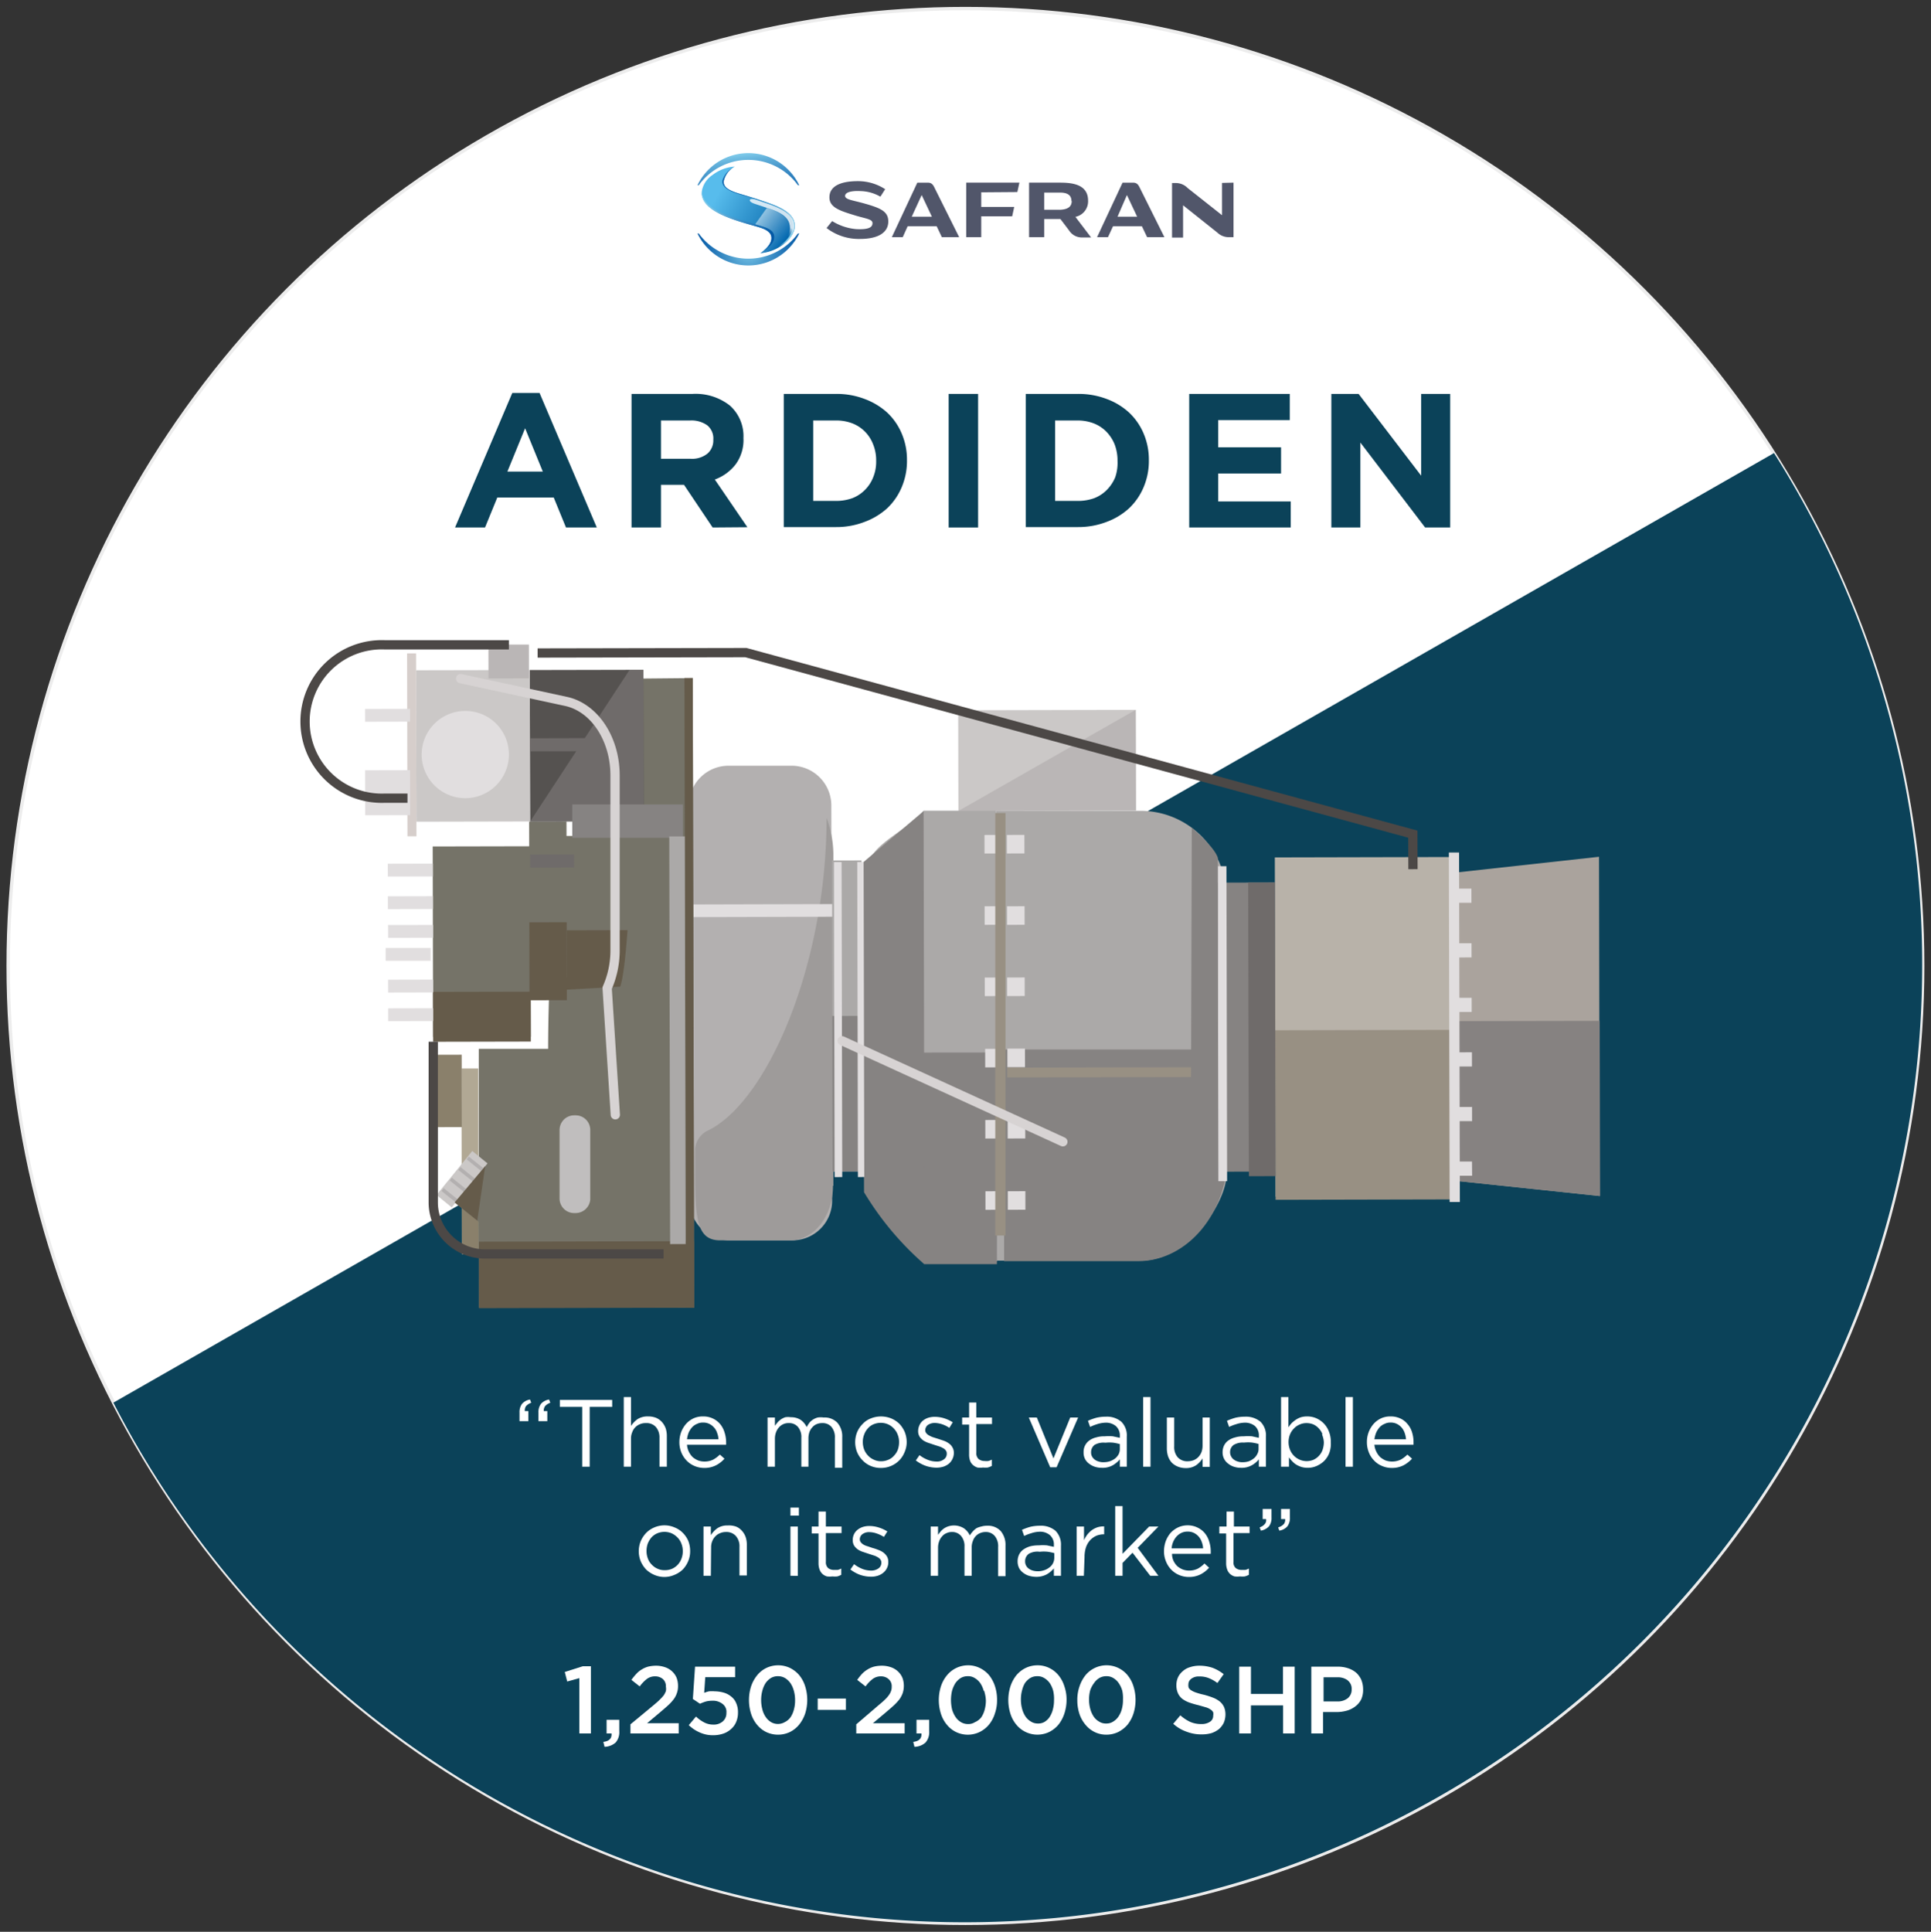
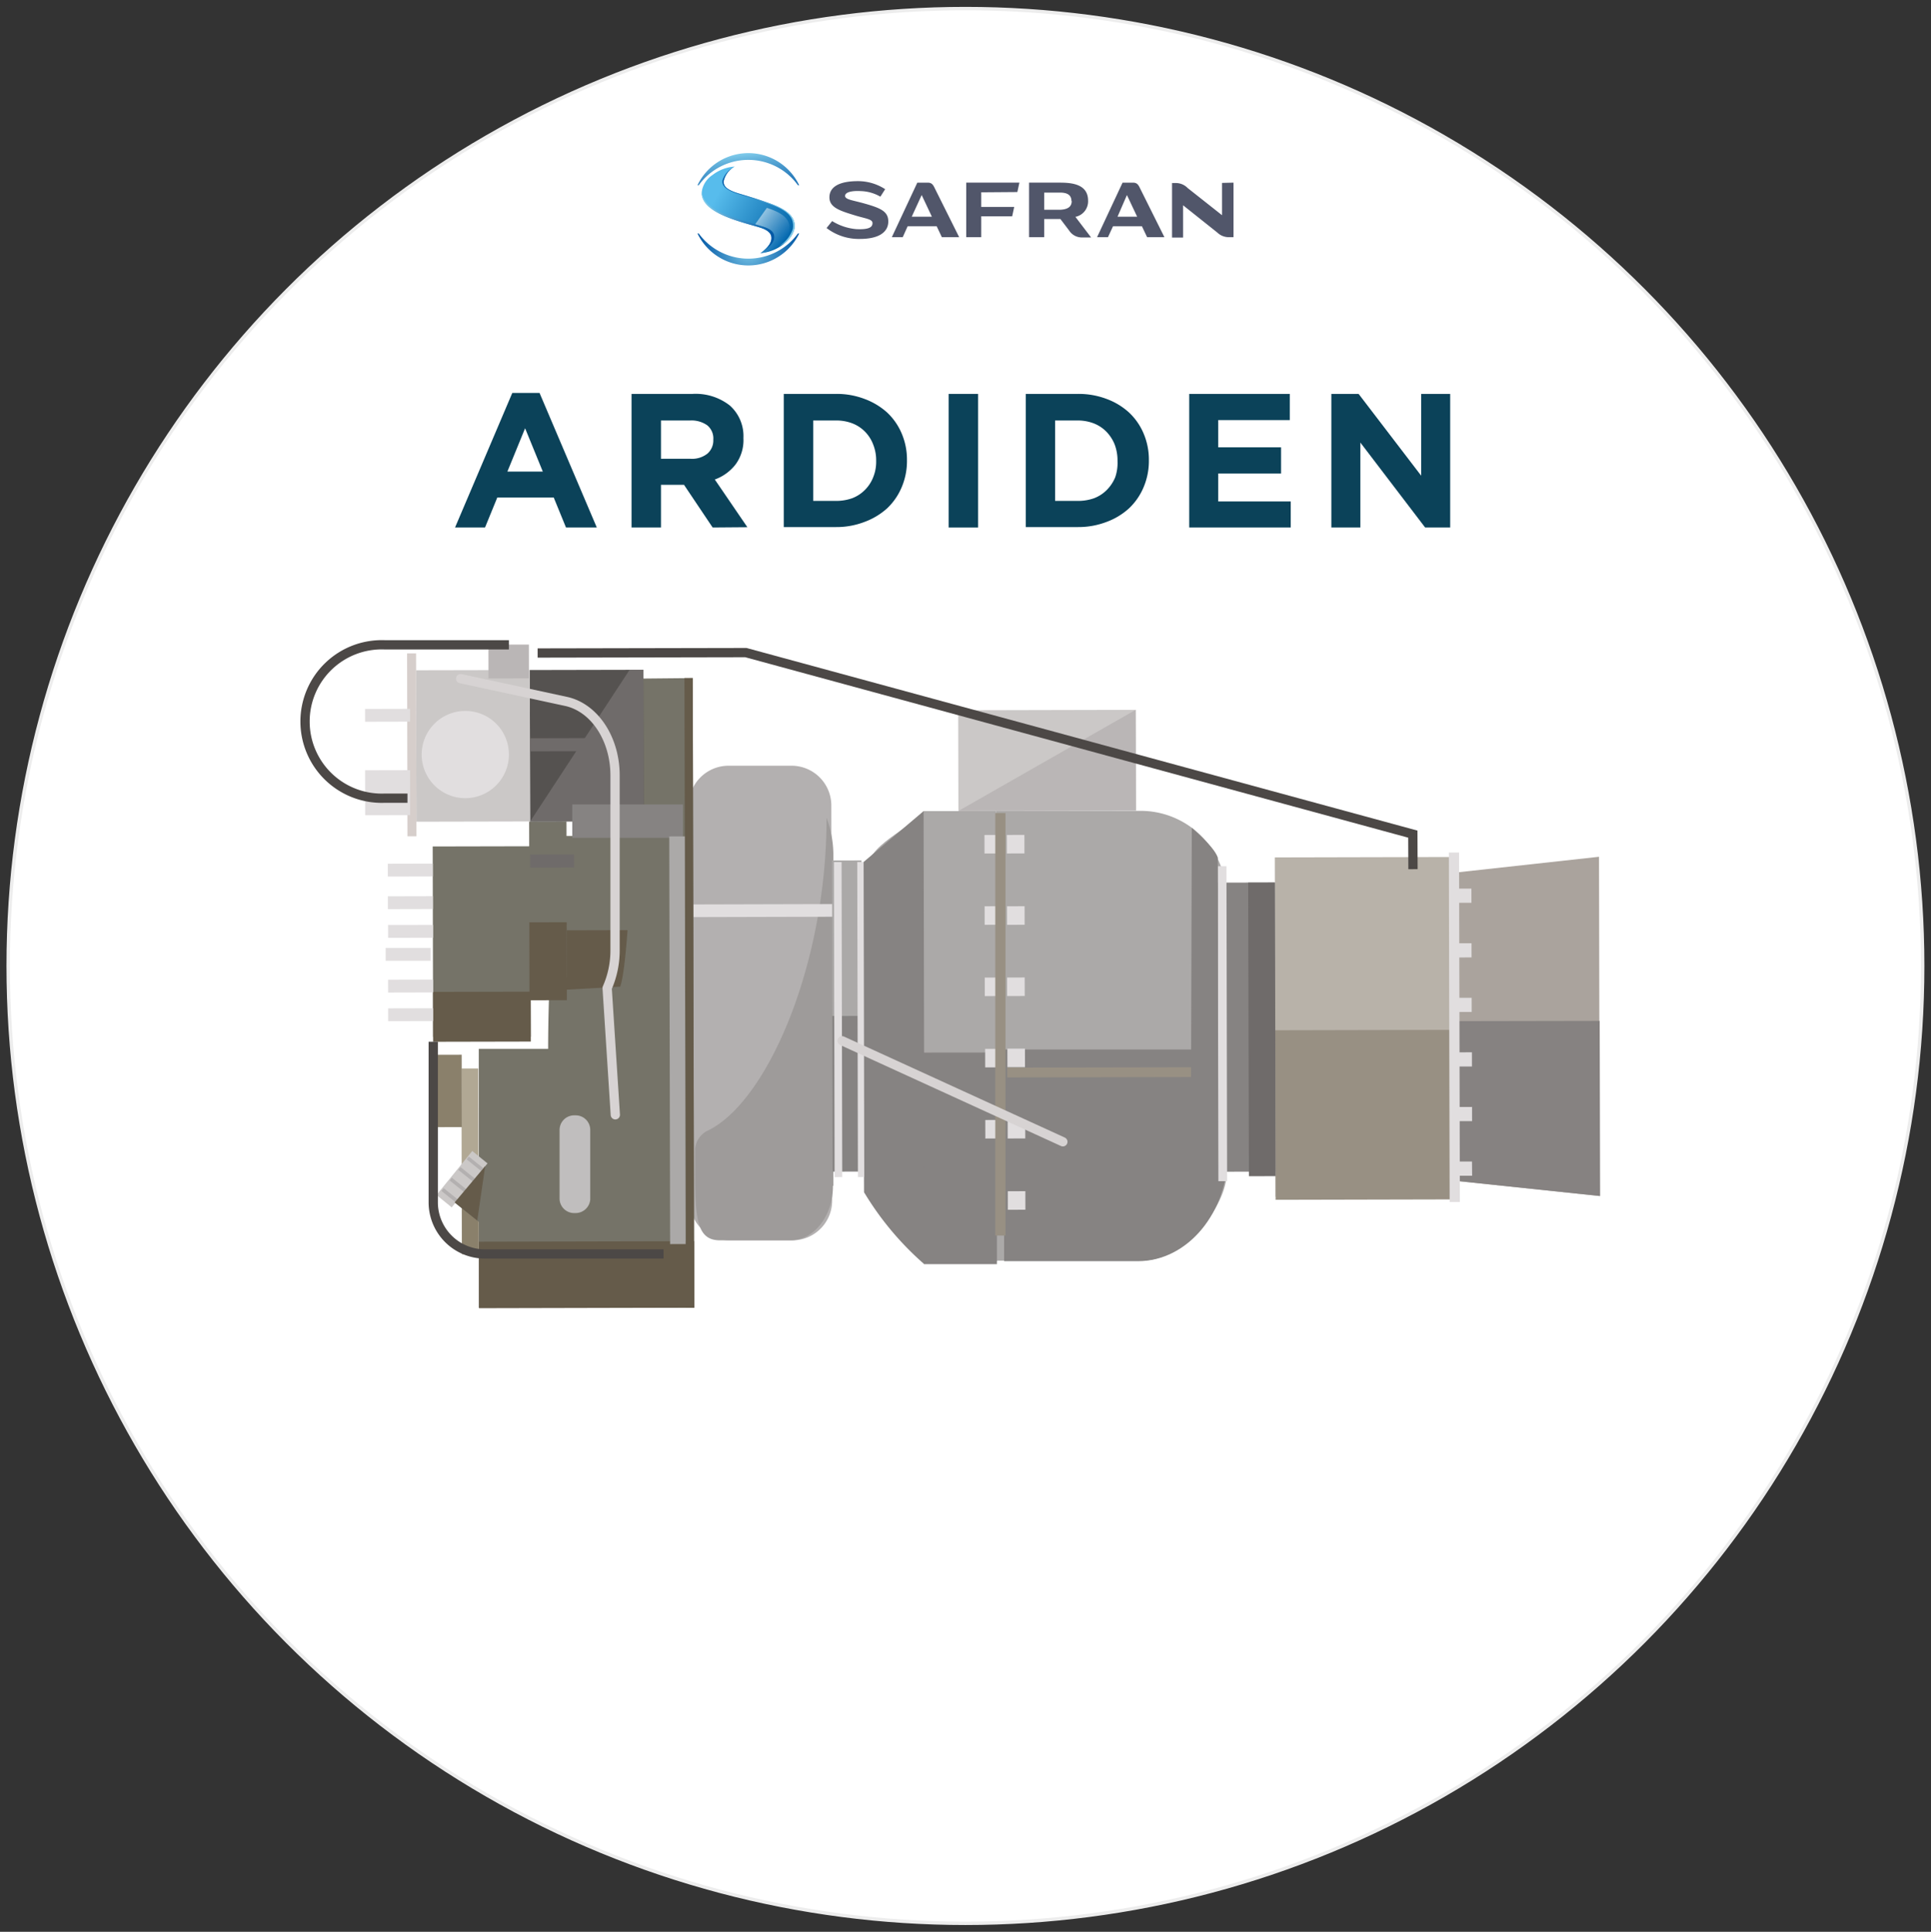
<svg xmlns="http://www.w3.org/2000/svg" xmlns:xlink="http://www.w3.org/1999/xlink" viewBox="0 0 141.69 141.73">
  <rect x="0" y="0" width="141.69" height="141.73" fill="#333333" stroke="none" />
  <defs>
    <style>.cls-1{isolation:isolate;}.cls-2,.cls-25{fill:#fff;}.cls-2{stroke:#ededed;stroke-width:0.25px;}.cls-2,.cls-23{stroke-miterlimit:10;}.cls-3{fill:#0b4259;}.cls-4{fill:#b3b0b0;}.cls-5{fill:#9e9b9a;}.cls-6{fill:#e1dedf;}.cls-7{fill:#aba9a8;}.cls-8{fill:#868382;}.cls-9{fill:#aaa39d;}.cls-10{fill:#b8b2a9;}.cls-11{fill:#989083;}.cls-12{fill:#757368;}.cls-13{fill:#655b4a;}.cls-14{fill:#555250;}.cls-15{fill:#cbc8c7;}.cls-16{fill:#6f6b6a;}.cls-17{fill:#d6cecb;}.cls-18{fill:#c0bebe;}.cls-19{fill:#b1a894;}.cls-20{fill:#8a806b;}.cls-21{fill:#bab6b6;}.cls-22,.cls-23{fill:none;stroke-width:0.68px;}.cls-22{stroke:#d7d3d3;stroke-linecap:round;stroke-linejoin:round;}.cls-23{stroke:#4c4846;}.cls-24{fill:#868281;}.cls-26{fill:#51566a;}.cls-27{fill:url(#Dégradé_sans_nom_4);}.cls-28{fill:url(#Dégradé_sans_nom_3);}.cls-29,.cls-31,.cls-33{mix-blend-mode:multiply;}.cls-29{fill:url(#linear-gradient);}.cls-30{opacity:0.8;fill:url(#linear-gradient-2);}.cls-31{opacity:0.5;}.cls-32{fill:url(#Dégradé_sans_nom_2);}.cls-34{fill:url(#Dégradé_sans_nom_1);}.cls-35{fill:url(#linear-gradient-3);}</style>
    <radialGradient id="Dégradé_sans_nom_4" cx="54.91" cy="18.3" r="4.17" gradientUnits="userSpaceOnUse">
      <stop offset="0" stop-color="#84cfed" />
      <stop offset="0.06" stop-color="#79c5e7" />
      <stop offset="0.37" stop-color="#4596ca" />
      <stop offset="0.64" stop-color="#2073b6" />
      <stop offset="0.86" stop-color="#085ea9" />
      <stop offset="1" stop-color="#0056a4" />
    </radialGradient>
    <linearGradient id="Dégradé_sans_nom_3" x1="52.69" y1="14.17" x2="58.36" y2="17.39" gradientUnits="userSpaceOnUse">
      <stop offset="0" stop-color="#57bcec" />
      <stop offset="0.67" stop-color="#1a7cbb" />
      <stop offset="1" stop-color="#0062a7" />
    </linearGradient>
    <linearGradient id="linear-gradient" x1="57.06" y1="16" x2="53.53" y2="13.99" gradientUnits="userSpaceOnUse">
      <stop offset="0" stop-color="#84cfed" />
      <stop offset="1" stop-color="#0056a4" />
    </linearGradient>
    <linearGradient id="linear-gradient-2" x1="125.03" y1="215.48" x2="124.78" y2="216.18" gradientTransform="matrix(0.98, 0.2, -0.2, 0.98, -23.42, -220.77)" gradientUnits="userSpaceOnUse">
      <stop offset="0.08" stop-color="#fff" />
      <stop offset="0.13" stop-color="#fff" stop-opacity="0.93" />
      <stop offset="0.32" stop-color="#fff" stop-opacity="0.65" />
      <stop offset="0.5" stop-color="#fff" stop-opacity="0.42" />
      <stop offset="0.66" stop-color="#fff" stop-opacity="0.24" />
      <stop offset="0.8" stop-color="#fff" stop-opacity="0.11" />
      <stop offset="0.92" stop-color="#fff" stop-opacity="0.03" />
      <stop offset="1" stop-color="#fff" stop-opacity="0" />
    </linearGradient>
    <linearGradient id="Dégradé_sans_nom_2" x1="-108.03" y1="-146.74" x2="-106.08" y2="-145.18" gradientTransform="translate(163.5 163)" gradientUnits="userSpaceOnUse">
      <stop offset="0" stop-color="#fff" />
      <stop offset="1" stop-color="#0069b4" />
    </linearGradient>
    <linearGradient id="Dégradé_sans_nom_1" x1="-112" y1="-146.73" x2="-106.71" y2="-146.73" gradientTransform="translate(163.5 163)" xlink:href="#linear-gradient" />
    <linearGradient id="linear-gradient-3" x1="54.61" y1="11.16" x2="55.63" y2="19.35" gradientUnits="userSpaceOnUse">
      <stop offset="0" stop-color="#84cfed" />
      <stop offset="0.07" stop-color="#65b3dc" />
      <stop offset="0.17" stop-color="#4696cb" />
      <stop offset="0.27" stop-color="#2c7fbd" />
      <stop offset="0.38" stop-color="#196db2" />
      <stop offset="0.51" stop-color="#0b60aa" />
      <stop offset="0.66" stop-color="#0258a5" />
      <stop offset="0.94" stop-color="#0056a4" />
    </linearGradient>
  </defs>
  <title>Plan de travail 1 copie 6</title>
  <g class="cls-1">
    <g id="Calque_1" data-name="Calque 1">
      <circle class="cls-2" cx="70.84" cy="70.87" r="70.24" />
-       <path class="cls-3" d="M130.17,33.24A70.25,70.25,0,1,1,8.32,102.91Z" />
      <path class="cls-4" d="M58.2,91H53.52a2.91,2.91,0,0,1-2.91-2.9l-.07-29a2.92,2.92,0,0,1,2.91-2.92h4.67A2.92,2.92,0,0,1,61,59.06l.06,29A2.91,2.91,0,0,1,58.2,91" />
      <path class="cls-5" d="M61.15,87l0-24.37A7.82,7.82,0,0,0,60.65,60c0,10.88-4.42,21-8.82,23A1.66,1.66,0,0,0,51,84.52h0C51,89,50.92,91,52.83,91H58c1.73,0,3.13-1.8,3.12-4" />
      <rect class="cls-6" x="50.86" y="66.35" width="10.24" height="0.93" transform="translate(-0.17 0.14) rotate(-0.15)" />
      <path class="cls-7" d="M83.74,92.49l-10.57,0-.07-33,10.57,0A6.31,6.31,0,0,1,90,65.77l0,20.39c0,2.06-2.81,6.33-6.3,6.33" />
      <path class="cls-7" d="M73.17,92.52H67.84C65.76,90.69,66,90,63.42,87.25l-.05-22.44c0-2.93,2.74-3.42,4.4-5.3l5.33,0Z" />
      <path class="cls-8" d="M63.4,77.23l0,10.24a22.05,22.05,0,0,0,4.42,5.28h5.33l0-15.53Z" />
      <rect class="cls-6" x="72.24" y="61.26" width="1.29" height="1.36" transform="translate(-0.12 0.14) rotate(-0.11)" />
      <rect class="cls-6" x="72.25" y="66.49" width="1.29" height="1.36" transform="translate(-0.13 0.14) rotate(-0.11)" />
      <rect class="cls-6" x="72.26" y="71.72" width="1.29" height="1.36" transform="translate(-0.14 0.14) rotate(-0.11)" />
      <rect class="cls-6" x="72.28" y="76.95" width="1.29" height="1.36" transform="translate(-0.14 0.14) rotate(-0.11)" />
      <rect class="cls-6" x="72.29" y="82.17" width="1.29" height="1.36" transform="translate(-0.15 0.14) rotate(-0.11)" />
-       <rect class="cls-6" x="72.3" y="87.4" width="1.29" height="1.36" transform="translate(-0.16 0.14) rotate(-0.11)" />
      <rect class="cls-8" x="89.31" y="64.75" width="4.26" height="21.21" transform="translate(-0.17 0.21) rotate(-0.13)" />
      <polygon class="cls-9" points="106.2 86.57 117.38 87.75 117.33 62.86 106.15 64.09 106.2 86.57" />
      <rect class="cls-10" x="93.57" y="62.9" width="13.12" height="24.89" transform="translate(-0.17 0.22) rotate(-0.13)" />
      <rect class="cls-11" x="93.58" y="75.58" width="13.12" height="12.44" transform="translate(-0.18 0.22) rotate(-0.13)" />
      <path class="cls-8" d="M73.68,77l0,15.53,9.81,0c3.67,0,6.63-3.58,6.62-8V77Z" />
      <rect class="cls-11" x="73.19" y="59.49" width="0.75" height="31" transform="matrix(1, 0, 0, 1, -0.16, 0.16)" />
      <rect class="cls-6" x="73.88" y="61.26" width="1.29" height="1.36" transform="translate(-0.12 0.14) rotate(-0.11)" />
      <rect class="cls-6" x="73.89" y="66.49" width="1.29" height="1.36" transform="translate(-0.15 0.17) rotate(-0.13)" />
      <rect class="cls-6" x="73.9" y="71.72" width="1.29" height="1.36" transform="translate(-0.14 0.14) rotate(-0.11)" />
      <rect class="cls-6" x="73.91" y="76.94" width="1.29" height="1.36" transform="translate(-0.14 0.14) rotate(-0.11)" />
      <rect class="cls-6" x="73.93" y="82.17" width="1.29" height="1.36" transform="translate(-0.15 0.14) rotate(-0.11)" />
      <rect class="cls-6" x="73.94" y="87.4" width="1.29" height="1.36" transform="translate(-0.16 0.14) rotate(-0.11)" />
      <polygon class="cls-12" points="47.36 61.32 46.07 72.71 39.65 72.72 39.62 61.34 47.36 61.32" />
      <polygon class="cls-13" points="47.38 68.24 46.06 72.71 39.65 72.72 39.64 68.26 47.38 68.24" />
      <path class="cls-12" d="M50.83,49.75l.1,46.2-15.8,0,0-19h5.09c0-2.13.08-4.27.08-4.27l5.21-.29c.42-1.24.63-5.62.79-8A3.06,3.06,0,0,1,45.19,62l.35-12.2Z" />
      <rect class="cls-13" x="35.13" y="91.09" width="15.8" height="4.88" transform="translate(-0.2 0.09) rotate(-0.13)" />
      <rect class="cls-12" x="31.77" y="62.09" width="7.17" height="13.97" transform="translate(-0.15 0.08) rotate(-0.12)" />
      <rect class="cls-13" x="31.78" y="72.76" width="7.17" height="3.66" transform="translate(-0.16 0.08) rotate(-0.12)" />
      <rect class="cls-12" x="38.84" y="60.27" width="2.74" height="11.44" transform="translate(-0.15 0.09) rotate(-0.13)" />
      <rect class="cls-13" x="38.85" y="67.66" width="2.74" height="5.72" transform="translate(-0.15 0.09) rotate(-0.12)" />
      <rect class="cls-14" x="38.89" y="49.15" width="8.34" height="11.11" transform="translate(-0.12 0.09) rotate(-0.12)" />
      <rect class="cls-15" x="30.55" y="49.17" width="8.34" height="11.11" transform="translate(-0.12 0.07) rotate(-0.12)" />
      <rect class="cls-16" x="38.89" y="54.16" width="5.32" height="0.96" transform="translate(-0.13 0.1) rotate(-0.14)" />
      <rect class="cls-16" x="38.91" y="62.69" width="3.22" height="0.96" transform="translate(-0.16 0.1) rotate(-0.14)" />
      <polygon class="cls-16" points="38.9 60.27 46.2 49.14 47.21 49.14 47.24 60.26 38.9 60.27" />
      <rect class="cls-17" x="29.89" y="47.93" width="0.66" height="13.42" transform="translate(-0.12 0.07) rotate(-0.12)" />
      <path class="cls-18" d="M42.23,89h-.09A1.07,1.07,0,0,1,41.06,88v-5.1a1.07,1.07,0,0,1,1.07-1.07h.1a1.07,1.07,0,0,1,1.08,1.07V88A1.08,1.08,0,0,1,42.23,89" />
      <rect class="cls-19" x="33.88" y="78.39" width="1.23" height="13.63" transform="translate(-0.17 0.07) rotate(-0.11)" />
      <rect class="cls-20" x="33.89" y="85.8" width="1.23" height="6.01" transform="translate(-0.17 0.07) rotate(-0.11)" />
      <rect class="cls-20" x="31.8" y="77.38" width="2.08" height="5.31" transform="translate(-0.18 0.08) rotate(-0.13)" />
      <rect class="cls-21" x="35.84" y="47.29" width="2.97" height="2.48" transform="translate(-0.1 0.08) rotate(-0.12)" />
      <rect class="cls-8" x="42.12" y="58.92" width="8.12" height="2.45" transform="matrix(1, 0, 0, 1, -0.13, 0.1)" />
      <path class="cls-22" d="M33.8,49.79l7.73,1.67c2.08.45,3.59,2.73,3.6,5.4l0,12.86a6.81,6.81,0,0,1-.58,2.77l.6,9.3" />
      <rect class="cls-13" x="50.27" y="49.75" width="0.61" height="46.2" transform="translate(-0.16 0.11) rotate(-0.13)" />
      <rect class="cls-15" x="70.31" y="52.1" width="13.03" height="7.39" transform="translate(-0.12 0.17) rotate(-0.13)" />
      <polygon class="cls-21" points="83.33 52.08 70.32 59.5 83.35 59.47 83.33 52.08" />
      <polyline class="cls-23" points="39.45 47.91 54.73 47.88 103.67 61.2 103.68 63.77" />
      <rect class="cls-6" x="89.38" y="63.55" width="0.64" height="23.11" transform="translate(-0.16 0.19) rotate(-0.12)" />
      <polygon class="cls-24" points="117.41 87.75 117.38 74.9 106.72 74.92 106.75 86.63 117.41 87.75" />
      <rect class="cls-6" x="106.98" y="65.2" width="0.99" height="1.04" transform="translate(-0.15 0.24) rotate(-0.13)" />
      <rect class="cls-6" x="106.99" y="69.21" width="0.99" height="1.04" transform="translate(-0.16 0.24) rotate(-0.13)" />
      <rect class="cls-6" x="107" y="73.21" width="0.99" height="1.04" transform="translate(-0.17 0.24) rotate(-0.13)" />
      <rect class="cls-6" x="107.01" y="77.21" width="0.99" height="1.04" transform="translate(-0.17 0.24) rotate(-0.13)" />
      <rect class="cls-6" x="107.02" y="81.22" width="0.99" height="1.04" transform="translate(-0.18 0.24) rotate(-0.13)" />
      <polygon class="cls-6" points="107.03 85.22 107.03 86.26 108.02 86.26 108.01 85.22 107.03 85.22" />
      <rect class="cls-6" x="106.34" y="62.55" width="0.75" height="25.64" transform="translate(-0.17 0.24) rotate(-0.13)" />
      <rect class="cls-16" x="91.61" y="64.75" width="1.96" height="21.54" transform="translate(-0.18 0.23) rotate(-0.14)" />
-       <path class="cls-7" d="M63.37,64.48c1.79-1.84,2.74-3.2,4.4-5l5.33,0" />
      <rect class="cls-7" x="61.07" y="63.13" width="2.16" height="22.82" transform="translate(-0.16 0.14) rotate(-0.13)" />
      <rect class="cls-8" x="61.08" y="74.54" width="2.16" height="11.41" transform="translate(-0.18 0.14) rotate(-0.13)" />
      <rect class="cls-6" x="61.22" y="63.25" width="0.56" height="23.11" transform="translate(-0.16 0.13) rotate(-0.12)" />
      <rect class="cls-6" x="62.93" y="63.24" width="0.56" height="23.11" transform="translate(-0.16 0.14) rotate(-0.12)" />
      <polyline class="cls-8" points="67.77 59.51 67.84 92.75 63.42 87.47 63.37 63.24" />
      <line class="cls-22" x1="61.79" y1="76.36" x2="77.99" y2="83.77" />
      <rect class="cls-11" x="73.92" y="78.31" width="15.4" height="0.72" transform="translate(-0.16 0.16) rotate(-0.11)" />
      <polygon class="cls-12" points="37.37 86.99 37.91 89.69 35.2 89.7 32.8 87.77 34.97 85.06 37.37 86.99" />
      <rect class="cls-15" x="31.82" y="85.8" width="4.16" height="1.44" transform="translate(-54.61 58.21) rotate(-50.87)" />
      <rect class="cls-4" x="32.88" y="87.02" width="0.26" height="1.38" transform="translate(-56.1 58.69) rotate(-51.34)" />
      <rect class="cls-4" x="33.49" y="86.25" width="0.26" height="1.38" transform="translate(-55.29 58.93) rotate(-51.37)" />
      <polygon class="cls-4" points="33.62 85.83 34.7 86.69 34.87 86.49 33.79 85.63 33.62 85.83" />
      <polygon class="cls-4" points="34.24 85.06 35.32 85.93 35.48 85.72 34.4 84.86 34.24 85.06" />
      <polygon class="cls-13" points="35.6 85.56 35.02 89.55 33.36 88.22 35.6 85.56" />
      <path class="cls-23" d="M31.79,76.43l0,11.81A3.79,3.79,0,0,0,35.61,92l13.08,0" />
      <path class="cls-6" d="M37.34,55.35a3.2,3.2,0,1,1-3.2-3.19,3.19,3.19,0,0,1,3.2,3.19" />
      <rect class="cls-7" x="49.14" y="61.37" width="1.14" height="29.91" transform="translate(-0.16 0.1) rotate(-0.12)" />
      <path class="cls-8" d="M87.45,60.73c1.4,1.25,1.76,1.79,1.91,2.19l0,23.74-2,4.28Z" />
      <rect class="cls-6" x="28.48" y="69.47" width="3.3" height="0.94" transform="matrix(1, 0, 0, 1, -0.18, 0.08)" />
      <rect class="cls-6" x="28.48" y="71.87" width="3.3" height="0.94" transform="translate(-0.18 0.08) rotate(-0.14)" />
      <rect class="cls-6" x="28.49" y="73.97" width="3.3" height="0.94" transform="translate(-0.19 0.08) rotate(-0.14)" />
      <rect class="cls-6" x="28.46" y="63.36" width="3.3" height="0.94" transform="translate(-0.16 0.08) rotate(-0.14)" />
      <rect class="cls-6" x="28.47" y="65.75" width="3.3" height="0.94" transform="translate(-0.17 0.08) rotate(-0.14)" />
      <rect class="cls-6" x="26.79" y="52.01" width="3.3" height="0.94" transform="translate(-0.13 0.07) rotate(-0.14)" />
      <rect class="cls-6" x="26.8" y="56.51" width="3.3" height="3.3" transform="translate(-0.13 0.06) rotate(-0.12)" />
      <rect class="cls-6" x="28.47" y="67.86" width="3.3" height="0.94" transform="translate(-0.1 0.05) rotate(-0.09)" />
      <path class="cls-23" d="M29.9,58.56H28.25a5.63,5.63,0,1,1,0-11.25l9.09,0" />
      <path class="cls-25" d="M42.76,122.25h.6v4.93h-.85v-4.06l-.89.25-.18-.7Z" />
      <path class="cls-25" d="M44.87,127.18h-.36v-1h.93V127a1.16,1.16,0,0,1-.27.85,1.28,1.28,0,0,1-.81.31l-.09-.36Q44.92,127.72,44.87,127.18Z" />
      <path class="cls-25" d="M47.48,123.17a2.65,2.65,0,0,0-.54.56l-.61-.48a4,4,0,0,1,.36-.44,1.66,1.66,0,0,1,.39-.32,1.82,1.82,0,0,1,.47-.21,2.58,2.58,0,0,1,.59-.07,2,2,0,0,1,.66.11,1.44,1.44,0,0,1,.51.3,1.39,1.39,0,0,1,.33.46,1.64,1.64,0,0,1,.11.6,1.48,1.48,0,0,1-.08.53,1.6,1.6,0,0,1-.23.45,3.12,3.12,0,0,1-.4.44c-.16.15-.35.31-.56.49l-1,.84H49.8v.75H46.26v-.67L48,125.07c.16-.14.31-.26.42-.38a2.71,2.71,0,0,0,.29-.32,1.39,1.39,0,0,0,.15-.3.86.86,0,0,0,0-.32.7.7,0,0,0-.22-.56.86.86,0,0,0-.57-.2A1,1,0,0,0,47.48,123.17Z" />
      <path class="cls-25" d="M51,122.28h2.94v.77H51.75l-.08,1.15a2.35,2.35,0,0,1,.35-.11,2.52,2.52,0,0,1,.43,0,2.47,2.47,0,0,1,.67.1,1.48,1.48,0,0,1,.54.29,1.15,1.15,0,0,1,.36.48,1.59,1.59,0,0,1,.13.68,1.73,1.73,0,0,1-.13.69,1.38,1.38,0,0,1-.37.52,1.63,1.63,0,0,1-.57.34,2.27,2.27,0,0,1-.75.12,2.29,2.29,0,0,1-1-.21,2.67,2.67,0,0,1-.79-.53l.53-.63a2.57,2.57,0,0,0,.6.43,1.4,1.4,0,0,0,.66.16,1,1,0,0,0,.7-.23.79.79,0,0,0,.27-.63A.72.72,0,0,0,53,125a1.12,1.12,0,0,0-.73-.22,1.83,1.83,0,0,0-.49.06,4.09,4.09,0,0,0-.42.16l-.52-.35Z" />
      <path class="cls-25" d="M59.08,125.72a2.63,2.63,0,0,1-.44.81,2.07,2.07,0,0,1-.67.54,2,2,0,0,1-.88.2,2,2,0,0,1-.88-.2,2,2,0,0,1-.67-.54,2.37,2.37,0,0,1-.43-.8,3.34,3.34,0,0,1,0-2,2.63,2.63,0,0,1,.44-.81,2,2,0,0,1,.67-.54,2,2,0,0,1,.88-.2,2,2,0,0,1,.88.2,2.16,2.16,0,0,1,.67.53,2.42,2.42,0,0,1,.43.81,3.34,3.34,0,0,1,0,2Zm-.83-1.67a1.91,1.91,0,0,0-.25-.56,1.37,1.37,0,0,0-.39-.37,1,1,0,0,0-.52-.14,1,1,0,0,0-.52.13,1.37,1.37,0,0,0-.39.37,1.9,1.9,0,0,0-.24.56,2.56,2.56,0,0,0-.09.69,2.61,2.61,0,0,0,.09.69,1.68,1.68,0,0,0,.25.56,1.24,1.24,0,0,0,.39.37,1,1,0,0,0,1,0A1.12,1.12,0,0,0,58,126a1.8,1.8,0,0,0,.25-.56,2.48,2.48,0,0,0,.09-.68A2.61,2.61,0,0,0,58.25,124.05Z" />
      <path class="cls-25" d="M60,125.45v-.83h2.07v.83Z" />
      <path class="cls-25" d="M64.05,123.17a2.65,2.65,0,0,0-.54.56l-.61-.48a4,4,0,0,1,.35-.44,1.94,1.94,0,0,1,.4-.32,1.82,1.82,0,0,1,.47-.21,2.49,2.49,0,0,1,.58-.07,2,2,0,0,1,.67.11,1.44,1.44,0,0,1,.51.3,1.39,1.39,0,0,1,.33.46,1.64,1.64,0,0,1,.11.6,1.74,1.74,0,0,1-.08.53,1.92,1.92,0,0,1-.23.45,3.89,3.89,0,0,1-.4.44c-.16.15-.35.31-.56.49l-1,.84h2.33v.75H62.83v-.67l1.68-1.44c.17-.14.31-.26.43-.38a1.94,1.94,0,0,0,.28-.32,1.11,1.11,0,0,0,.16-.3.86.86,0,0,0,.05-.32.68.68,0,0,0-.23-.56.83.83,0,0,0-.56-.2A1,1,0,0,0,64.05,123.17Z" />
      <path class="cls-25" d="M67.61,127.18h-.36v-1h.93V127a1.16,1.16,0,0,1-.27.85,1.25,1.25,0,0,1-.81.31l-.09-.36Q67.66,127.72,67.61,127.18Z" />
      <path class="cls-25" d="M73,125.72a2.42,2.42,0,0,1-.43.81,2.11,2.11,0,0,1-.68.54,2,2,0,0,1-1.75,0,2,2,0,0,1-.67-.54,2.37,2.37,0,0,1-.43-.8,3.34,3.34,0,0,1,0-2,2.44,2.44,0,0,1,.44-.81,2,2,0,0,1,1.55-.74,1.92,1.92,0,0,1,.87.2,2.08,2.08,0,0,1,.68.53,2.61,2.61,0,0,1,.43.81,3.21,3.21,0,0,1,.15,1A2.94,2.94,0,0,1,73,125.72Zm-.82-1.67a1.91,1.91,0,0,0-.25-.56,1.28,1.28,0,0,0-.4-.37.89.89,0,0,0-.51-.14,1,1,0,0,0-.52.13,1.37,1.37,0,0,0-.39.37,2.21,2.21,0,0,0-.25.56,3,3,0,0,0-.08.69,3.1,3.1,0,0,0,.08.69,1.92,1.92,0,0,0,.26.56,1.24,1.24,0,0,0,.39.37,1,1,0,0,0,.52.14.89.89,0,0,0,.51-.14A1.15,1.15,0,0,0,72,126a1.8,1.8,0,0,0,.25-.56,2.48,2.48,0,0,0,.09-.68A2.61,2.61,0,0,0,72.21,124.05Z" />
      <path class="cls-25" d="M78.1,125.72a2.61,2.61,0,0,1-.43.81,2.11,2.11,0,0,1-.68.54,2,2,0,0,1-2.42-.54,2.37,2.37,0,0,1-.43-.8,3.34,3.34,0,0,1,0-2,2.61,2.61,0,0,1,.43-.81,2.09,2.09,0,0,1,.68-.54,2,2,0,0,1,.88-.2,1.92,1.92,0,0,1,.87.2,2,2,0,0,1,.67.53,2.42,2.42,0,0,1,.43.81,2.94,2.94,0,0,1,.16,1A3.21,3.21,0,0,1,78.1,125.72Zm-.82-1.67a1.91,1.91,0,0,0-.25-.56,1.28,1.28,0,0,0-.4-.37.92.92,0,0,0-.52-.14,1,1,0,0,0-.51.13,1.37,1.37,0,0,0-.39.37A1.91,1.91,0,0,0,75,124a2.56,2.56,0,0,0-.09.69,2.61,2.61,0,0,0,.09.69,1.91,1.91,0,0,0,.25.56,1.27,1.27,0,0,0,.4.37.92.92,0,0,0,.52.14.89.89,0,0,0,.51-.14A1.24,1.24,0,0,0,77,126a1.8,1.8,0,0,0,.25-.56,2.48,2.48,0,0,0,.09-.68A2.61,2.61,0,0,0,77.28,124.05Z" />
      <path class="cls-25" d="M83.17,125.72a2.61,2.61,0,0,1-.43.81,2.23,2.23,0,0,1-.68.54,2,2,0,0,1-.88.2,1.92,1.92,0,0,1-.87-.2,2,2,0,0,1-.67-.54,2.39,2.39,0,0,1-.44-.8,3.21,3.21,0,0,1-.15-1,2.94,2.94,0,0,1,.16-1,2.61,2.61,0,0,1,.43-.81,2,2,0,0,1,.68-.54,2,2,0,0,1,1.75,0,2,2,0,0,1,.67.53,2.42,2.42,0,0,1,.43.81,3.34,3.34,0,0,1,0,2Zm-.82-1.67a1.92,1.92,0,0,0-.26-.56,1.25,1.25,0,0,0-.39-.37.92.92,0,0,0-.52-.14,1,1,0,0,0-.51.13,1.25,1.25,0,0,0-.39.37A1.91,1.91,0,0,0,80,124a2.56,2.56,0,0,0-.09.69,2.61,2.61,0,0,0,.09.69,1.91,1.91,0,0,0,.25.56,1.18,1.18,0,0,0,.4.37.9.9,0,0,0,.52.14.89.89,0,0,0,.51-.14,1.24,1.24,0,0,0,.39-.37,1.8,1.8,0,0,0,.25-.56,2.49,2.49,0,0,0,.08-.68A2.61,2.61,0,0,0,82.35,124.05Z" />
      <path class="cls-25" d="M87.22,123.82a.53.53,0,0,0,.18.19,1.52,1.52,0,0,0,.36.17,5,5,0,0,0,.58.16,6.07,6.07,0,0,1,.68.22,1.83,1.83,0,0,1,.5.29,1.17,1.17,0,0,1,.3.4,1.43,1.43,0,0,1,.1.53,1.57,1.57,0,0,1-.13.63,1.47,1.47,0,0,1-.36.46,1.8,1.8,0,0,1-.55.29,2.6,2.6,0,0,1-.71.09,3,3,0,0,1-1.08-.19,2.84,2.84,0,0,1-1-.59l.52-.62a3,3,0,0,0,.72.48,2,2,0,0,0,.83.16,1.09,1.09,0,0,0,.63-.17.51.51,0,0,0,.23-.45.61.61,0,0,0,0-.24.5.5,0,0,0-.17-.19,1.19,1.19,0,0,0-.34-.17l-.56-.16a6.52,6.52,0,0,1-.69-.2,2,2,0,0,1-.52-.28,1.14,1.14,0,0,1-.31-.41,1.43,1.43,0,0,1-.11-.58,1.37,1.37,0,0,1,.12-.58,1.3,1.3,0,0,1,.35-.45,1.32,1.32,0,0,1,.52-.29,2.11,2.11,0,0,1,.68-.11,3,3,0,0,1,1,.16,3.07,3.07,0,0,1,.8.46l-.46.65a2.74,2.74,0,0,0-.66-.37A1.74,1.74,0,0,0,88,123a.88.88,0,0,0-.59.17.51.51,0,0,0-.21.41A.67.67,0,0,0,87.22,123.82Z" />
      <path class="cls-25" d="M91.79,125.12v2.06h-.86v-4.9h.86v2h2.35v-2H95v4.9h-.85v-2.06Z" />
      <path class="cls-25" d="M99.89,124.66a1.42,1.42,0,0,1-.42.52,1.82,1.82,0,0,1-.62.32,2.76,2.76,0,0,1-.77.11h-1v1.57h-.86v-4.9h1.93a2.37,2.37,0,0,1,.78.12,1.77,1.77,0,0,1,.59.33,1.59,1.59,0,0,1,.37.52,1.83,1.83,0,0,1,.13.68A1.7,1.7,0,0,1,99.89,124.66Zm-1-1.38a1.21,1.21,0,0,0-.77-.22h-1v1.77h1a1.17,1.17,0,0,0,.78-.24.8.8,0,0,0,.28-.64A.77.77,0,0,0,98.88,123.28Z" />
      <path class="cls-25" d="M38.6,103.16a.55.55,0,0,0-.09.37h.26v.74h-.65v-.63a1,1,0,0,1,.19-.65,1,1,0,0,1,.58-.31l.09.24A.89.89,0,0,0,38.6,103.16Zm1.4,0a.56.56,0,0,0-.1.37h.26v.74h-.65v-.63a1,1,0,0,1,.19-.65,1,1,0,0,1,.59-.31l.09.24A.89.89,0,0,0,40,103.16Z" />
      <path class="cls-25" d="M43.27,107.61h-.55v-4.39H41.08v-.51h3.84v.51H43.27Z" />
      <path class="cls-25" d="M46.3,107.61h-.53V102.5h.53v2.12a1.9,1.9,0,0,1,.48-.5,1.36,1.36,0,0,1,.76-.2,1.55,1.55,0,0,1,.59.1,1.19,1.19,0,0,1,.43.3,1.42,1.42,0,0,1,.28.46,1.76,1.76,0,0,1,.09.58v2.25h-.54V105.5a1.18,1.18,0,0,0-.26-.8.92.92,0,0,0-.74-.29,1,1,0,0,0-.43.08,1,1,0,0,0-.35.23,1,1,0,0,0-.22.36,1.14,1.14,0,0,0-.09.46Z" />
      <path class="cls-25" d="M50.55,106.52a1.39,1.39,0,0,0,.28.39,1.47,1.47,0,0,0,.4.24,1.33,1.33,0,0,0,.45.08,1.45,1.45,0,0,0,.65-.14,2.18,2.18,0,0,0,.49-.37l.34.3a2.14,2.14,0,0,1-.63.49,1.85,1.85,0,0,1-.86.19,1.82,1.82,0,0,1-.7-.14,1.74,1.74,0,0,1-.58-.39,1.9,1.9,0,0,1-.39-.59,2,2,0,0,1-.15-.77,2.21,2.21,0,0,1,.13-.74,2,2,0,0,1,.36-.6,1.69,1.69,0,0,1,.55-.41,1.65,1.65,0,0,1,.7-.14,1.61,1.61,0,0,1,.71.15,1.55,1.55,0,0,1,.54.41,1.73,1.73,0,0,1,.32.6,2.36,2.36,0,0,1,.12.75v.08s0,.06,0,.09H50.41A1.37,1.37,0,0,0,50.55,106.52Zm2.17-.92a1.52,1.52,0,0,0-.1-.47,1.07,1.07,0,0,0-.22-.39,1.17,1.17,0,0,0-.35-.27,1,1,0,0,0-.47-.1.92.92,0,0,0-.44.1,1,1,0,0,0-.36.25,1.53,1.53,0,0,0-.25.39,2,2,0,0,0-.12.49Z" />
      <path class="cls-25" d="M59.41,104.36a1.23,1.23,0,0,1,.28-.23A1.33,1.33,0,0,1,60,104a1.52,1.52,0,0,1,.44,0,1.29,1.29,0,0,1,1,.38,1.52,1.52,0,0,1,.36,1.07v2.24h-.54V105.5a1.17,1.17,0,0,0-.25-.81.85.85,0,0,0-.69-.28,1,1,0,0,0-.38.07.87.87,0,0,0-.32.22,1.1,1.1,0,0,0-.22.35,1.42,1.42,0,0,0-.08.48v2.08H58.8v-2.13a1.14,1.14,0,0,0-.25-.79.84.84,0,0,0-.68-.28.87.87,0,0,0-.4.08.93.93,0,0,0-.32.24,1.07,1.07,0,0,0-.21.36,1.34,1.34,0,0,0-.08.46v2.06h-.54V104h.54v.61c.06-.09.13-.17.2-.26a1.79,1.79,0,0,1,.25-.22,1.48,1.48,0,0,1,.31-.15,1.32,1.32,0,0,1,.41,0,1.28,1.28,0,0,1,.73.2,1.35,1.35,0,0,1,.43.52A3,3,0,0,1,59.41,104.36Z" />
      <path class="cls-25" d="M66.38,106.53a1.87,1.87,0,0,1-.39.61,1.87,1.87,0,0,1-1.36.56,1.86,1.86,0,0,1-.75-.15,1.78,1.78,0,0,1-.59-.41,1.91,1.91,0,0,1-.4-.6,2,2,0,0,1-.14-.73,2,2,0,0,1,.14-.73,1.91,1.91,0,0,1,.4-.6,1.6,1.6,0,0,1,.6-.41,2,2,0,0,1,1.51,0,1.91,1.91,0,0,1,.6.4,2.07,2.07,0,0,1,.39.6,2,2,0,0,1,.14.73A1.8,1.8,0,0,1,66.38,106.53Zm-.51-1.27a1.31,1.31,0,0,0-.28-.45,1.35,1.35,0,0,0-.43-.31,1.32,1.32,0,0,0-.53-.11,1.37,1.37,0,0,0-.54.11,1.12,1.12,0,0,0-.41.3,1.29,1.29,0,0,0-.27.45,1.42,1.42,0,0,0-.1.55,1.49,1.49,0,0,0,.1.55,1.33,1.33,0,0,0,.28.44,1.25,1.25,0,0,0,.42.3,1.21,1.21,0,0,0,.53.12,1.33,1.33,0,0,0,.54-.11,1.08,1.08,0,0,0,.42-.3,1.33,1.33,0,0,0,.28-.44,1.67,1.67,0,0,0,.09-.55A1.42,1.42,0,0,0,65.87,105.26Z" />
      <path class="cls-25" d="M69.88,107.06a1,1,0,0,1-.27.34,1.27,1.27,0,0,1-.4.21,1.7,1.7,0,0,1-.51.07,2.44,2.44,0,0,1-.79-.14,2.7,2.7,0,0,1-.71-.39l.27-.39a2.4,2.4,0,0,0,.62.35,1.77,1.77,0,0,0,.64.12.82.82,0,0,0,.53-.16.49.49,0,0,0,.21-.42h0a.35.35,0,0,0-.07-.23.48.48,0,0,0-.2-.17,1.11,1.11,0,0,0-.29-.13l-.34-.11-.42-.14a1.73,1.73,0,0,1-.39-.18,1.07,1.07,0,0,1-.28-.28.77.77,0,0,1-.11-.42h0a1,1,0,0,1,.1-.43.9.9,0,0,1,.25-.33,1.22,1.22,0,0,1,.39-.21,1.59,1.59,0,0,1,.5-.07,2.35,2.35,0,0,1,.68.11,2.7,2.7,0,0,1,.62.29l-.25.41a2.11,2.11,0,0,0-.52-.26,1.83,1.83,0,0,0-.55-.1.88.88,0,0,0-.51.15.5.5,0,0,0-.19.38h0a.33.33,0,0,0,.08.22.6.6,0,0,0,.21.17,1.57,1.57,0,0,0,.29.13l.35.11.42.14a1.43,1.43,0,0,1,.37.19.82.82,0,0,1,.27.29.76.76,0,0,1,.11.41v0A1,1,0,0,1,69.88,107.06Z" />
      <path class="cls-25" d="M71.64,106.58a.57.57,0,0,0,.17.47.7.7,0,0,0,.44.14,1.18,1.18,0,0,0,.27,0,1.24,1.24,0,0,0,.26-.1v.46a1.57,1.57,0,0,1-.3.12,1.83,1.83,0,0,1-.35,0,1.36,1.36,0,0,1-.41,0,.92.92,0,0,1-.32-.18.74.74,0,0,1-.22-.32,1.33,1.33,0,0,1-.07-.47v-2.18H70.6V104h.51V102.9h.53V104h1.15v.48H71.64Z" />
      <path class="cls-25" d="M78.53,104h.58l-1.58,3.65h-.47L75.49,104h.59l1.22,3Z" />
      <path class="cls-25" d="M80.5,104.49a3.59,3.59,0,0,0-.51.2l-.16-.45a4.44,4.44,0,0,1,.61-.22,2.93,2.93,0,0,1,.7-.08,1.63,1.63,0,0,1,1.14.37,1.41,1.41,0,0,1,.4,1.09v2.21h-.51v-.54a2,2,0,0,1-.51.43,1.51,1.51,0,0,1-.8.19,1.68,1.68,0,0,1-.5-.07,1.35,1.35,0,0,1-.43-.22,1,1,0,0,1-.31-.35,1,1,0,0,1-.11-.5,1,1,0,0,1,.11-.5,1,1,0,0,1,.32-.37,1.38,1.38,0,0,1,.49-.22,2,2,0,0,1,.62-.08,3.59,3.59,0,0,1,.61,0l.51.11v-.12a.92.92,0,0,0-.29-.74,1.14,1.14,0,0,0-.79-.25A2.17,2.17,0,0,0,80.5,104.49ZM80.33,106a.66.66,0,0,0-.27.55.62.62,0,0,0,.07.31.74.74,0,0,0,.2.23.87.87,0,0,0,.29.14,1,1,0,0,0,.35.05,1.49,1.49,0,0,0,.47-.07,1.52,1.52,0,0,0,.38-.2,1.1,1.1,0,0,0,.26-.31.87.87,0,0,0,.09-.4v-.35a4,4,0,0,0-.46-.1,2.74,2.74,0,0,0-.6,0A1.32,1.32,0,0,0,80.33,106Z" />
      <path class="cls-25" d="M83.88,107.61V102.5h.54v5.11Z" />
      <path class="cls-25" d="M88.24,104h.53v3.62h-.53V107a1.72,1.72,0,0,1-.47.5,1.32,1.32,0,0,1-.77.21,1.5,1.5,0,0,1-.58-.11,1.35,1.35,0,0,1-.44-.29,1.4,1.4,0,0,1-.27-.46,1.87,1.87,0,0,1-.09-.59V104h.54v2.12a1.15,1.15,0,0,0,.25.79.94.94,0,0,0,.75.3,1.26,1.26,0,0,0,.43-.08,1,1,0,0,0,.34-.23,1.11,1.11,0,0,0,.23-.36,1.39,1.39,0,0,0,.08-.46Z" />
      <path class="cls-25" d="M90.71,104.49a3.28,3.28,0,0,0-.52.2l-.16-.45a5,5,0,0,1,.61-.22,3,3,0,0,1,.71-.08,1.66,1.66,0,0,1,1.14.37,1.41,1.41,0,0,1,.4,1.09v2.21h-.52v-.54a1.71,1.71,0,0,1-.51.43,1.51,1.51,0,0,1-.8.19,1.61,1.61,0,0,1-.49-.07,1.25,1.25,0,0,1-.43-.22,1,1,0,0,1-.31-.35,1,1,0,0,1-.12-.5,1.12,1.12,0,0,1,.11-.5,1,1,0,0,1,.32-.37,1.47,1.47,0,0,1,.49-.22,2.09,2.09,0,0,1,.63-.08,3.74,3.74,0,0,1,.61,0l.5.11v-.12a.92.92,0,0,0-.28-.74,1.16,1.16,0,0,0-.8-.25A2.1,2.1,0,0,0,90.71,104.49ZM90.54,106a.64.64,0,0,0-.28.55.62.62,0,0,0,.08.31.63.63,0,0,0,.2.23.87.87,0,0,0,.29.14.93.93,0,0,0,.34.05,1.41,1.41,0,0,0,.47-.07A1.43,1.43,0,0,0,92,107a.93.93,0,0,0,.25-.31.77.77,0,0,0,.1-.4v-.35a4.24,4.24,0,0,0-.47-.1,2.65,2.65,0,0,0-.59,0A1.32,1.32,0,0,0,90.54,106Z" />
      <path class="cls-25" d="M97.54,106.6a1.71,1.71,0,0,1-.38.59,1.88,1.88,0,0,1-.56.37,1.59,1.59,0,0,1-.64.13,1.65,1.65,0,0,1-.46-.06,1.9,1.9,0,0,1-.38-.17,1.42,1.42,0,0,1-.3-.25,2.17,2.17,0,0,1-.24-.29v.69H94V102.5h.54v2.22a2.34,2.34,0,0,1,.24-.31,2.42,2.42,0,0,1,.31-.25,1.59,1.59,0,0,1,.37-.18,1.65,1.65,0,0,1,.46-.06,1.68,1.68,0,0,1,.63.12,1.76,1.76,0,0,1,.56.37,1.74,1.74,0,0,1,.39.59,2,2,0,0,1,.15.8A2,2,0,0,1,97.54,106.6Zm-.5-1.37a1.33,1.33,0,0,0-.28-.44,1.18,1.18,0,0,0-.41-.29,1.3,1.3,0,0,0-.49-.09,1.15,1.15,0,0,0-.48.1,1.19,1.19,0,0,0-.42.28,1.37,1.37,0,0,0-.3.44,1.53,1.53,0,0,0,0,1.14,1.31,1.31,0,0,0,.3.45,1.34,1.34,0,0,0,.42.28,1.33,1.33,0,0,0,.48.1,1.39,1.39,0,0,0,.5-.09,1.26,1.26,0,0,0,.4-.28,1.23,1.23,0,0,0,.28-.44,1.76,1.76,0,0,0,.1-.58A1.72,1.72,0,0,0,97,105.23Z" />
      <path class="cls-25" d="M98.73,107.61V102.5h.54v5.11Z" />
      <path class="cls-25" d="M101,106.52a1.39,1.39,0,0,0,.28.39,1.58,1.58,0,0,0,.39.24,1.48,1.48,0,0,0,1.11-.06,2.18,2.18,0,0,0,.49-.37l.34.3a2.28,2.28,0,0,1-.63.49,1.85,1.85,0,0,1-.86.19,1.78,1.78,0,0,1-.7-.14,1.65,1.65,0,0,1-.58-.39,1.74,1.74,0,0,1-.39-.59,2,2,0,0,1-.15-.77,2,2,0,0,1,.49-1.34,1.69,1.69,0,0,1,.55-.41,1.62,1.62,0,0,1,.7-.14,1.64,1.64,0,0,1,.71.15,1.43,1.43,0,0,1,.53.41,1.6,1.6,0,0,1,.33.6,2.35,2.35,0,0,1,.11.75V106h-2.87A1.38,1.38,0,0,0,101,106.52Zm2.17-.92a1.88,1.88,0,0,0-.1-.47,1.24,1.24,0,0,0-.22-.39,1.17,1.17,0,0,0-.35-.27,1,1,0,0,0-.48-.1.91.91,0,0,0-.43.1,1,1,0,0,0-.36.25,1.53,1.53,0,0,0-.25.39,2,2,0,0,0-.13.49Z" />
      <path class="cls-25" d="M50.5,114.53a2,2,0,0,1-.39.61,1.85,1.85,0,0,1-.61.4,1.84,1.84,0,0,1-1.5,0,1.91,1.91,0,0,1-.6-.4,2.07,2.07,0,0,1-.39-.6,2,2,0,0,1-.14-.73,2,2,0,0,1,.14-.73,2.07,2.07,0,0,1,.39-.6,1.78,1.78,0,0,1,.6-.41,1.91,1.91,0,0,1,.76-.16,1.87,1.87,0,0,1,.75.16,1.71,1.71,0,0,1,.6.4,1.91,1.91,0,0,1,.4.6,2,2,0,0,1,.13.73A1.83,1.83,0,0,1,50.5,114.53ZM50,113.26a1.28,1.28,0,0,0-.28-.45,1.48,1.48,0,0,0-.43-.31,1.36,1.36,0,0,0-1.07,0,1.25,1.25,0,0,0-.42.3,1.68,1.68,0,0,0-.27.45,1.61,1.61,0,0,0-.09.54,1.5,1.5,0,0,0,.1.56,1.18,1.18,0,0,0,.28.44,1.25,1.25,0,0,0,.42.3,1.17,1.17,0,0,0,.53.11,1.33,1.33,0,0,0,.54-.1,1.3,1.3,0,0,0,.69-.74,1.45,1.45,0,0,0,.1-.55A1.42,1.42,0,0,0,50,113.26Z" />
      <path class="cls-25" d="M52.16,115.61h-.54V112h.54v.63a1.86,1.86,0,0,1,.47-.5,1.3,1.3,0,0,1,.77-.21A1.54,1.54,0,0,1,54,112a1.11,1.11,0,0,1,.43.3,1.42,1.42,0,0,1,.28.46,1.76,1.76,0,0,1,.09.58v2.25h-.54V113.5a1.14,1.14,0,0,0-.26-.8.92.92,0,0,0-.74-.3,1,1,0,0,0-.43.09.89.89,0,0,0-.34.23,1,1,0,0,0-.23.36,1.14,1.14,0,0,0-.08.46Z" />
      <path class="cls-25" d="M58,111.2v-.59h.62v.59Zm0,4.41V112h.54v3.62Z" />
      <path class="cls-25" d="M60.6,114.58a.57.57,0,0,0,.17.47.68.68,0,0,0,.44.13l.26,0a1.06,1.06,0,0,0,.26-.1v.46a1.48,1.48,0,0,1-.29.12,2,2,0,0,1-.36,0,1.68,1.68,0,0,1-.4,0,.88.88,0,0,1-.33-.18.81.81,0,0,1-.21-.32,1.32,1.32,0,0,1-.08-.47v-2.18h-.5V112h.5V110.9h.54V112h1.15v.48H60.6Z" />
      <path class="cls-25" d="M65.08,115.05a1,1,0,0,1-.27.34,1.16,1.16,0,0,1-.41.22,1.59,1.59,0,0,1-.5.07,2.5,2.5,0,0,1-.8-.14,2.64,2.64,0,0,1-.7-.39l.27-.39a2.52,2.52,0,0,0,.61.35,1.85,1.85,0,0,0,.64.12.91.91,0,0,0,.54-.16.49.49,0,0,0,.21-.42h0a.35.35,0,0,0-.07-.23.55.55,0,0,0-.2-.17,1.11,1.11,0,0,0-.29-.13l-.34-.11-.42-.14a1.55,1.55,0,0,1-.39-.18,1.07,1.07,0,0,1-.28-.28.77.77,0,0,1-.11-.42v0a1,1,0,0,1,.09-.42.93.93,0,0,1,.26-.33,1.22,1.22,0,0,1,.39-.21,1.57,1.57,0,0,1,.49-.07,2.3,2.3,0,0,1,.68.11,2.59,2.59,0,0,1,.63.29l-.25.4a2.57,2.57,0,0,0-.53-.25,1.71,1.71,0,0,0-.54-.1.81.81,0,0,0-.51.15.46.46,0,0,0-.19.38h0a.33.33,0,0,0,.08.22.67.67,0,0,0,.2.17,1.34,1.34,0,0,0,.3.12l.35.12a3.45,3.45,0,0,1,.42.14,1.43,1.43,0,0,1,.37.19,1.06,1.06,0,0,1,.27.29.76.76,0,0,1,.1.41v0A.93.93,0,0,1,65.08,115.05Z" />
      <path class="cls-25" d="M71.38,112.36a1.55,1.55,0,0,1,.27-.24A1.6,1.6,0,0,1,72,112a1.44,1.44,0,0,1,.43-.06,1.28,1.28,0,0,1,1,.39,1.57,1.57,0,0,1,.35,1.07v2.24h-.54V113.5a1.17,1.17,0,0,0-.25-.81.85.85,0,0,0-.68-.29,1,1,0,0,0-.39.08.87.87,0,0,0-.32.22.93.93,0,0,0-.21.35,1.21,1.21,0,0,0-.09.48v2.08h-.53v-2.13a1.14,1.14,0,0,0-.25-.79.85.85,0,0,0-.68-.29.9.9,0,0,0-.4.09.82.82,0,0,0-.32.24,1.07,1.07,0,0,0-.21.36,1.34,1.34,0,0,0-.08.46v2.06h-.54V112h.54v.61c.06-.09.13-.17.2-.26a1.31,1.31,0,0,1,.25-.22,1.35,1.35,0,0,1,.32-.15,1.37,1.37,0,0,1,1.13.15,1.27,1.27,0,0,1,.43.52A2,2,0,0,1,71.38,112.36Z" />
      <path class="cls-25" d="M75.67,112.49a3.28,3.28,0,0,0-.52.2l-.16-.45a4.44,4.44,0,0,1,.61-.22,3,3,0,0,1,.71-.08,1.66,1.66,0,0,1,1.14.37,1.44,1.44,0,0,1,.4,1.09v2.21h-.52v-.54a2,2,0,0,1-.51.43,1.6,1.6,0,0,1-.8.19,2,2,0,0,1-.49-.07,1.3,1.3,0,0,1-.44-.22,1,1,0,0,1-.31-.35,1.09,1.09,0,0,1-.11-.5,1.12,1.12,0,0,1,.11-.5,1,1,0,0,1,.32-.37,1.71,1.71,0,0,1,.49-.23,2.48,2.48,0,0,1,.63-.07,3.54,3.54,0,0,1,.6,0l.51.11v-.12a.92.92,0,0,0-.29-.74,1.12,1.12,0,0,0-.79-.25A2.1,2.1,0,0,0,75.67,112.49ZM75.49,114a.66.66,0,0,0-.27.55.64.64,0,0,0,.27.54,1,1,0,0,0,.29.14,1.34,1.34,0,0,0,.35.05,1.45,1.45,0,0,0,.47-.07A1.17,1.17,0,0,0,77,115a.83.83,0,0,0,.26-.3.88.88,0,0,0,.1-.4v-.35a4.24,4.24,0,0,0-.47-.1,2.69,2.69,0,0,0-.6,0A1.27,1.27,0,0,0,75.49,114Z" />
      <path class="cls-25" d="M79.53,115.61H79V112h.54v1a2.22,2.22,0,0,1,.25-.42,2,2,0,0,1,.33-.32,1.65,1.65,0,0,1,.42-.21,1.51,1.51,0,0,1,.48-.06v.58h0a1.5,1.5,0,0,0-.56.1,1.47,1.47,0,0,0-.46.32,1.56,1.56,0,0,0-.31.52,2.27,2.27,0,0,0-.11.72Z" />
      <path class="cls-25" d="M85,115.61H84.4l-1.3-1.69-.73.75v.94h-.54V110.5h.54V114l1.95-2H85l-1.52,1.56Z" />
      <path class="cls-25" d="M86.11,114.52a1.39,1.39,0,0,0,.28.39,1.47,1.47,0,0,0,.4.24,1.33,1.33,0,0,0,.45.08,1.45,1.45,0,0,0,.65-.14,2,2,0,0,0,.49-.38l.34.31a2.14,2.14,0,0,1-.63.49,1.85,1.85,0,0,1-.86.19,1.82,1.82,0,0,1-.7-.14,1.74,1.74,0,0,1-.58-.39,1.83,1.83,0,0,1-.39-.6,1.91,1.91,0,0,1-.15-.76,2.21,2.21,0,0,1,.13-.74,2,2,0,0,1,.36-.61,1.81,1.81,0,0,1,.55-.4,1.66,1.66,0,0,1,.7-.15,1.61,1.61,0,0,1,.71.16,1.55,1.55,0,0,1,.54.41,1.73,1.73,0,0,1,.32.6,2.36,2.36,0,0,1,.12.75v.08s0,.06,0,.09H86A1.21,1.21,0,0,0,86.11,114.52Zm2.17-.92a1.52,1.52,0,0,0-.1-.47,1.24,1.24,0,0,0-.22-.39,1.17,1.17,0,0,0-.35-.27,1,1,0,0,0-.47-.1,1,1,0,0,0-.44.09,1.19,1.19,0,0,0-.36.26,1.47,1.47,0,0,0-.37.88Z" />
      <path class="cls-25" d="M90.51,114.58a.54.54,0,0,0,.17.47.68.68,0,0,0,.44.13l.26,0a1.06,1.06,0,0,0,.26-.1v.46a1.34,1.34,0,0,1-.3.12,1.83,1.83,0,0,1-.35,0,1.68,1.68,0,0,1-.4,0,.88.88,0,0,1-.33-.18.81.81,0,0,1-.21-.32,1.32,1.32,0,0,1-.08-.47v-2.18h-.5V112H90V110.9h.54V112h1.15v.48H90.51Z" />
      <path class="cls-25" d="M92.81,111.81a.43.43,0,0,0,.09-.36h-.25v-.74h.65v.63a1,1,0,0,1-.19.65,1.08,1.08,0,0,1-.59.31l-.09-.24A.81.81,0,0,0,92.81,111.81Zm1.4,0a.51.51,0,0,0,.09-.36H94v-.74h.65v.63a1,1,0,0,1-.19.65,1,1,0,0,1-.59.31l-.08-.24A.87.87,0,0,0,94.21,111.81Z" />
      <path class="cls-26" d="M72,14.11v1.07h2.42l-.15.69H72V17.4h-1.1v-4h3.9l-.15.69ZM85.44,17.4H84.17l-.38-.8H81.67l-.37.8h-.8l1.87-4h.75c.28,0,.39.11.53.41Zm-2-1.5-.75-1.59L82,15.9ZM70.38,17.4H69.11l-.38-.8H66.6l-.36.8h-.8l1.87-4h.75c.28,0,.39.11.53.41Zm-2-1.5-.75-1.59-.73,1.59Zm-5.28,1.63c1.42,0,2.08-.52,2.08-1.28s-.59-1-1.9-1.36c-.78-.21-1.27-.26-1.27-.52s.46-.39,1.15-.35a3.06,3.06,0,0,1,1.44.41l.35-.55a3.66,3.66,0,0,0-2-.59c-1.37,0-2.09.42-2.09,1.19s.82,1,2,1.36c.73.21,1.16.25,1.16.53s-.22.49-1.2.44a4,4,0,0,1-1.76-.59l-.41.51A3.89,3.89,0,0,0,63.12,17.53Zm26.57-4.11v2.37l-2.53-2a1.19,1.19,0,0,0-.89-.36H86v4h.81V15.06l2.51,2a1.21,1.21,0,0,0,.91.34h.28v-4Zm-9.61,4h-.75a1.11,1.11,0,0,1-.87-.52l-.63-.83H76.62V17.4H75.51v-4h2.24c.86,0,2.09.09,2.09,1.32h0a1.16,1.16,0,0,1-.93,1.19Zm-1.44-2.66h0c0-.42-.26-.63-.84-.63H76.62v1.26H77.8C78.38,15.36,78.64,15.15,78.64,14.74Z" />
      <path class="cls-27" d="M58.64,17.13h-.09a4.51,4.51,0,0,1-7.28,0h-.09a4.14,4.14,0,0,0,7.46,0Z" />
      <path id="_Tracé_" data-name="&lt;Tracé&gt;" class="cls-28" d="M57.86,17.57a1.78,1.78,0,0,0,.42-.75c.2-1-.75-1.53-1.86-1.92-.87-.31-1.59-.52-2.2-.7-1-.3-1.13-.59-1.12-.9a1.61,1.61,0,0,1,.81-1.08,3,3,0,0,0-1.63.62,1.78,1.78,0,0,0-.76,1.08c-.34,1.7,3,2.37,4.3,2.79.7.23.8.54.79.78,0,.57-.81,1.08-.82,1.08a3.1,3.1,0,0,0,2.07-1" />
      <path id="_Tracé_2" data-name="&lt;Tracé&gt;" class="cls-29" d="M57.18,18.05a2.22,2.22,0,0,0,.68-.48,1.78,1.78,0,0,0,.42-.75c.2-1-.75-1.53-1.86-1.92-.87-.31-1.59-.52-2.2-.7-1-.3-1.13-.59-1.12-.9a1.61,1.61,0,0,1,.81-1.08,1.73,1.73,0,0,0-.89,1c-.07.38.2.7,1.12,1,.61.19,1.33.4,2.2.7,1.12.39,2,.84,1.84,1.87A2.35,2.35,0,0,1,57.18,18.05Z" />
-       <path id="_Tracé_3" data-name="&lt;Tracé&gt;" class="cls-30" d="M55.42,14.64c-.46-.14-.59.13-.05.31l.9.3c1,.31,1.83.72,1.67,1.69a1,1,0,0,1-.22.5,1,1,0,0,0,.53-.7c.13-.95-.86-1.43-1.91-1.79Z" />
      <g id="_Tracé_4" data-name="&lt;Tracé&gt;" class="cls-31">
        <path class="cls-32" d="M56.27,15.25l-.86,1.21.48.14c.73.21,1,.51.88,1s-.88.94-1,1a3.21,3.21,0,0,0,1.93-1.12,1.11,1.11,0,0,0,.22-.51C58.1,16,57.23,15.56,56.27,15.25Z" />
      </g>
      <g id="_Tracé_5" data-name="&lt;Tracé&gt;" class="cls-33">
        <path class="cls-34" d="M55.89,16.6l-1.4-.42A11.81,11.81,0,0,1,53,15.64c-1.36-.6-1.53-1.33-1.5-1.67-.27,1.66,3,2.33,4.31,2.74.7.23.8.54.79.78,0,.57-.81,1.08-.82,1.08s.89-.52,1-1S56.62,16.81,55.89,16.6Z" />
      </g>
      <path class="cls-35" d="M58.64,13.59h-.09a4.49,4.49,0,0,0-7.28,0h-.09a4.13,4.13,0,0,1,7.46,0Z" />
      <path class="cls-3" d="M41.53,38.7l-.9-2.2H36.49l-.9,2.2h-2.2l4.2-9.87h2l4.2,9.87Zm-3-7.28-1.3,3.18h2.6Z" />
      <path class="cls-3" d="M52.29,38.7l-2.1-3.13H48.5V38.7H46.34V28.9h4.48a4.06,4.06,0,0,1,2.73.85,3,3,0,0,1,1,2.39v0a3,3,0,0,1-.58,1.94,3.38,3.38,0,0,1-1.52,1.1l2.39,3.5Zm.05-6.45a1.24,1.24,0,0,0-.45-1.05,2,2,0,0,0-1.25-.35H48.5v2.81h2.18a1.81,1.81,0,0,0,1.23-.38,1.28,1.28,0,0,0,.43-1Z" />
      <path class="cls-3" d="M66.17,35.73a4.57,4.57,0,0,1-1.07,1.56,5.11,5.11,0,0,1-1.66,1,5.72,5.72,0,0,1-2.1.38H57.51V28.9h3.83a5.72,5.72,0,0,1,2.1.37,5.11,5.11,0,0,1,1.66,1,4.53,4.53,0,0,1,1.07,1.55,4.87,4.87,0,0,1,.38,1.92v0A4.92,4.92,0,0,1,66.17,35.73ZM64.29,33.8a3.11,3.11,0,0,0-.22-1.19,2.7,2.7,0,0,0-.6-.94,2.64,2.64,0,0,0-.93-.61,3.29,3.29,0,0,0-1.2-.21H59.67v5.9h1.67a3.51,3.51,0,0,0,1.2-.2,2.64,2.64,0,0,0,.93-.61,2.71,2.71,0,0,0,.6-.92,3,3,0,0,0,.22-1.19Z" />
      <path class="cls-3" d="M69.61,38.7V28.9h2.16v9.8Z" />
      <path class="cls-3" d="M83.92,35.73a4.57,4.57,0,0,1-1.07,1.56,5,5,0,0,1-1.65,1,5.78,5.78,0,0,1-2.11.38H75.27V28.9h3.82a5.78,5.78,0,0,1,2.11.37,5,5,0,0,1,1.65,1,4.53,4.53,0,0,1,1.07,1.55,4.87,4.87,0,0,1,.38,1.92v0A4.92,4.92,0,0,1,83.92,35.73ZM82,33.8a3.31,3.31,0,0,0-.21-1.19,2.88,2.88,0,0,0-.61-.94,2.64,2.64,0,0,0-.93-.61,3.29,3.29,0,0,0-1.2-.21H77.42v5.9h1.67a3.51,3.51,0,0,0,1.2-.2,2.64,2.64,0,0,0,.93-.61,2.9,2.9,0,0,0,.61-.92A3.23,3.23,0,0,0,82,33.83Z" />
      <path class="cls-3" d="M87.26,38.7V28.9h7.38v1.92H89.39v2H94v1.92H89.39v2.05h5.32V38.7Z" />
      <path class="cls-3" d="M104.57,38.7l-4.75-6.23V38.7H97.69V28.9h2l4.59,6v-6h2.13v9.8Z" />
    </g>
  </g>
</svg>